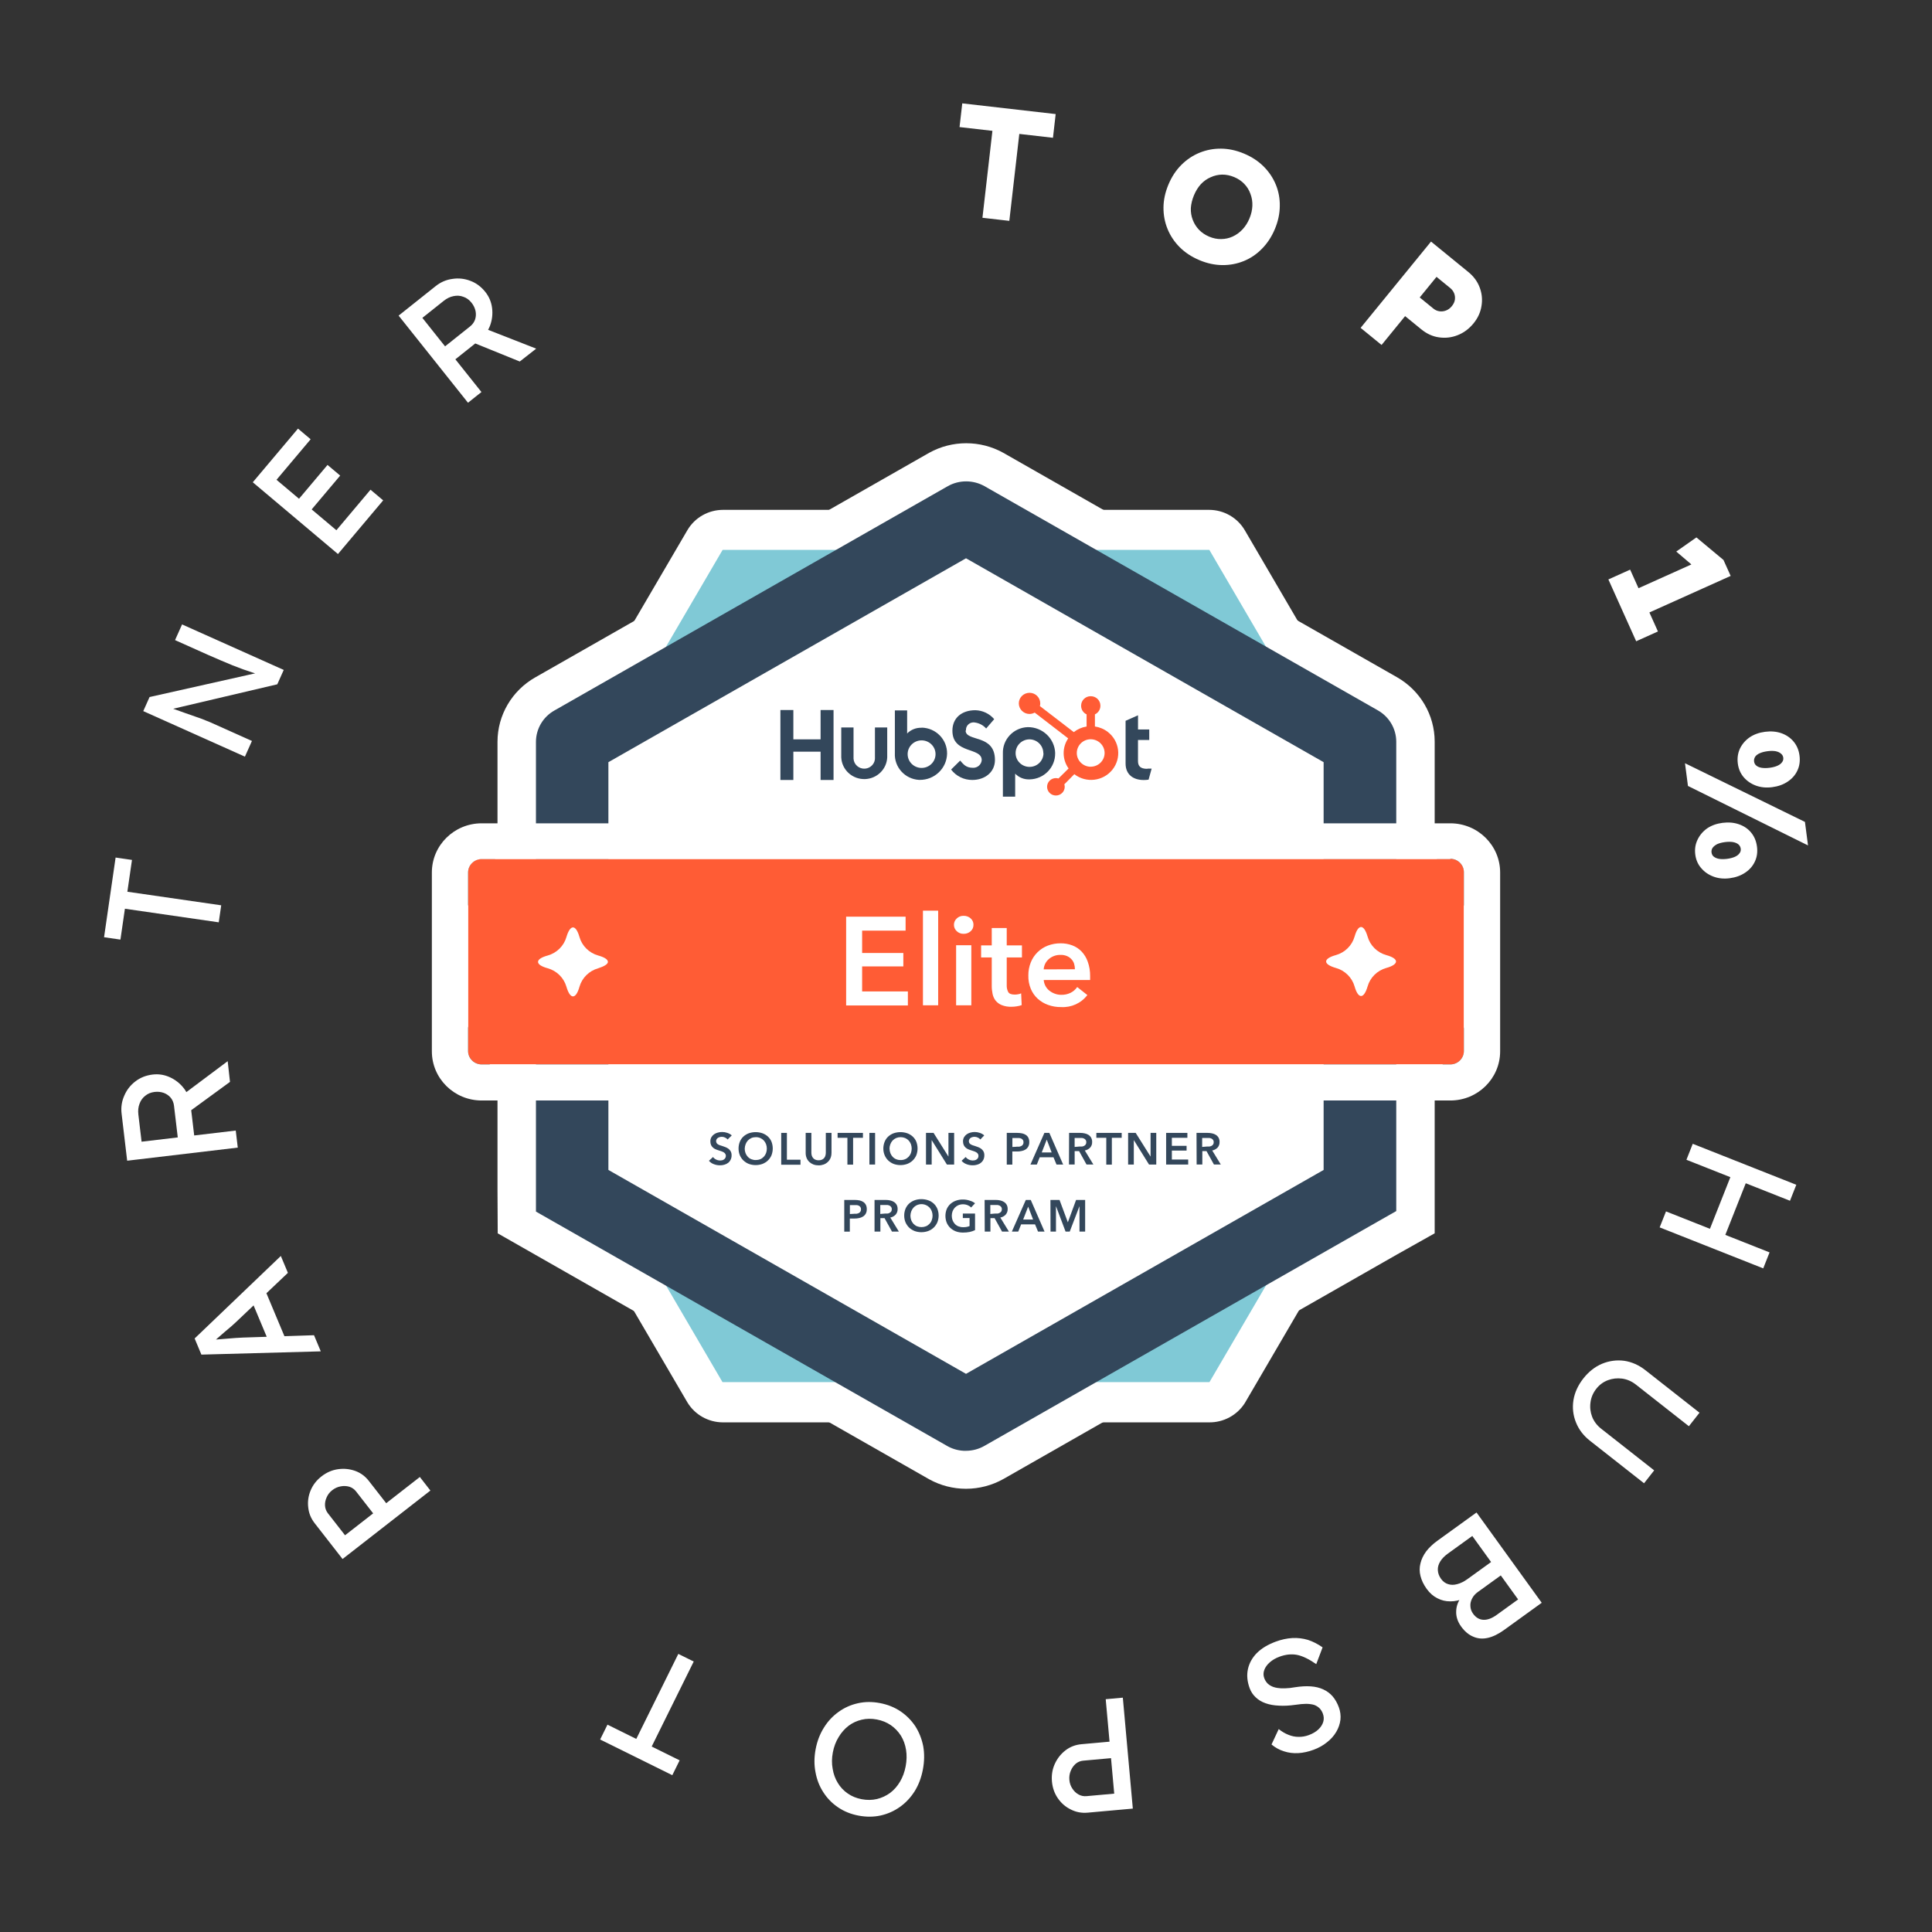
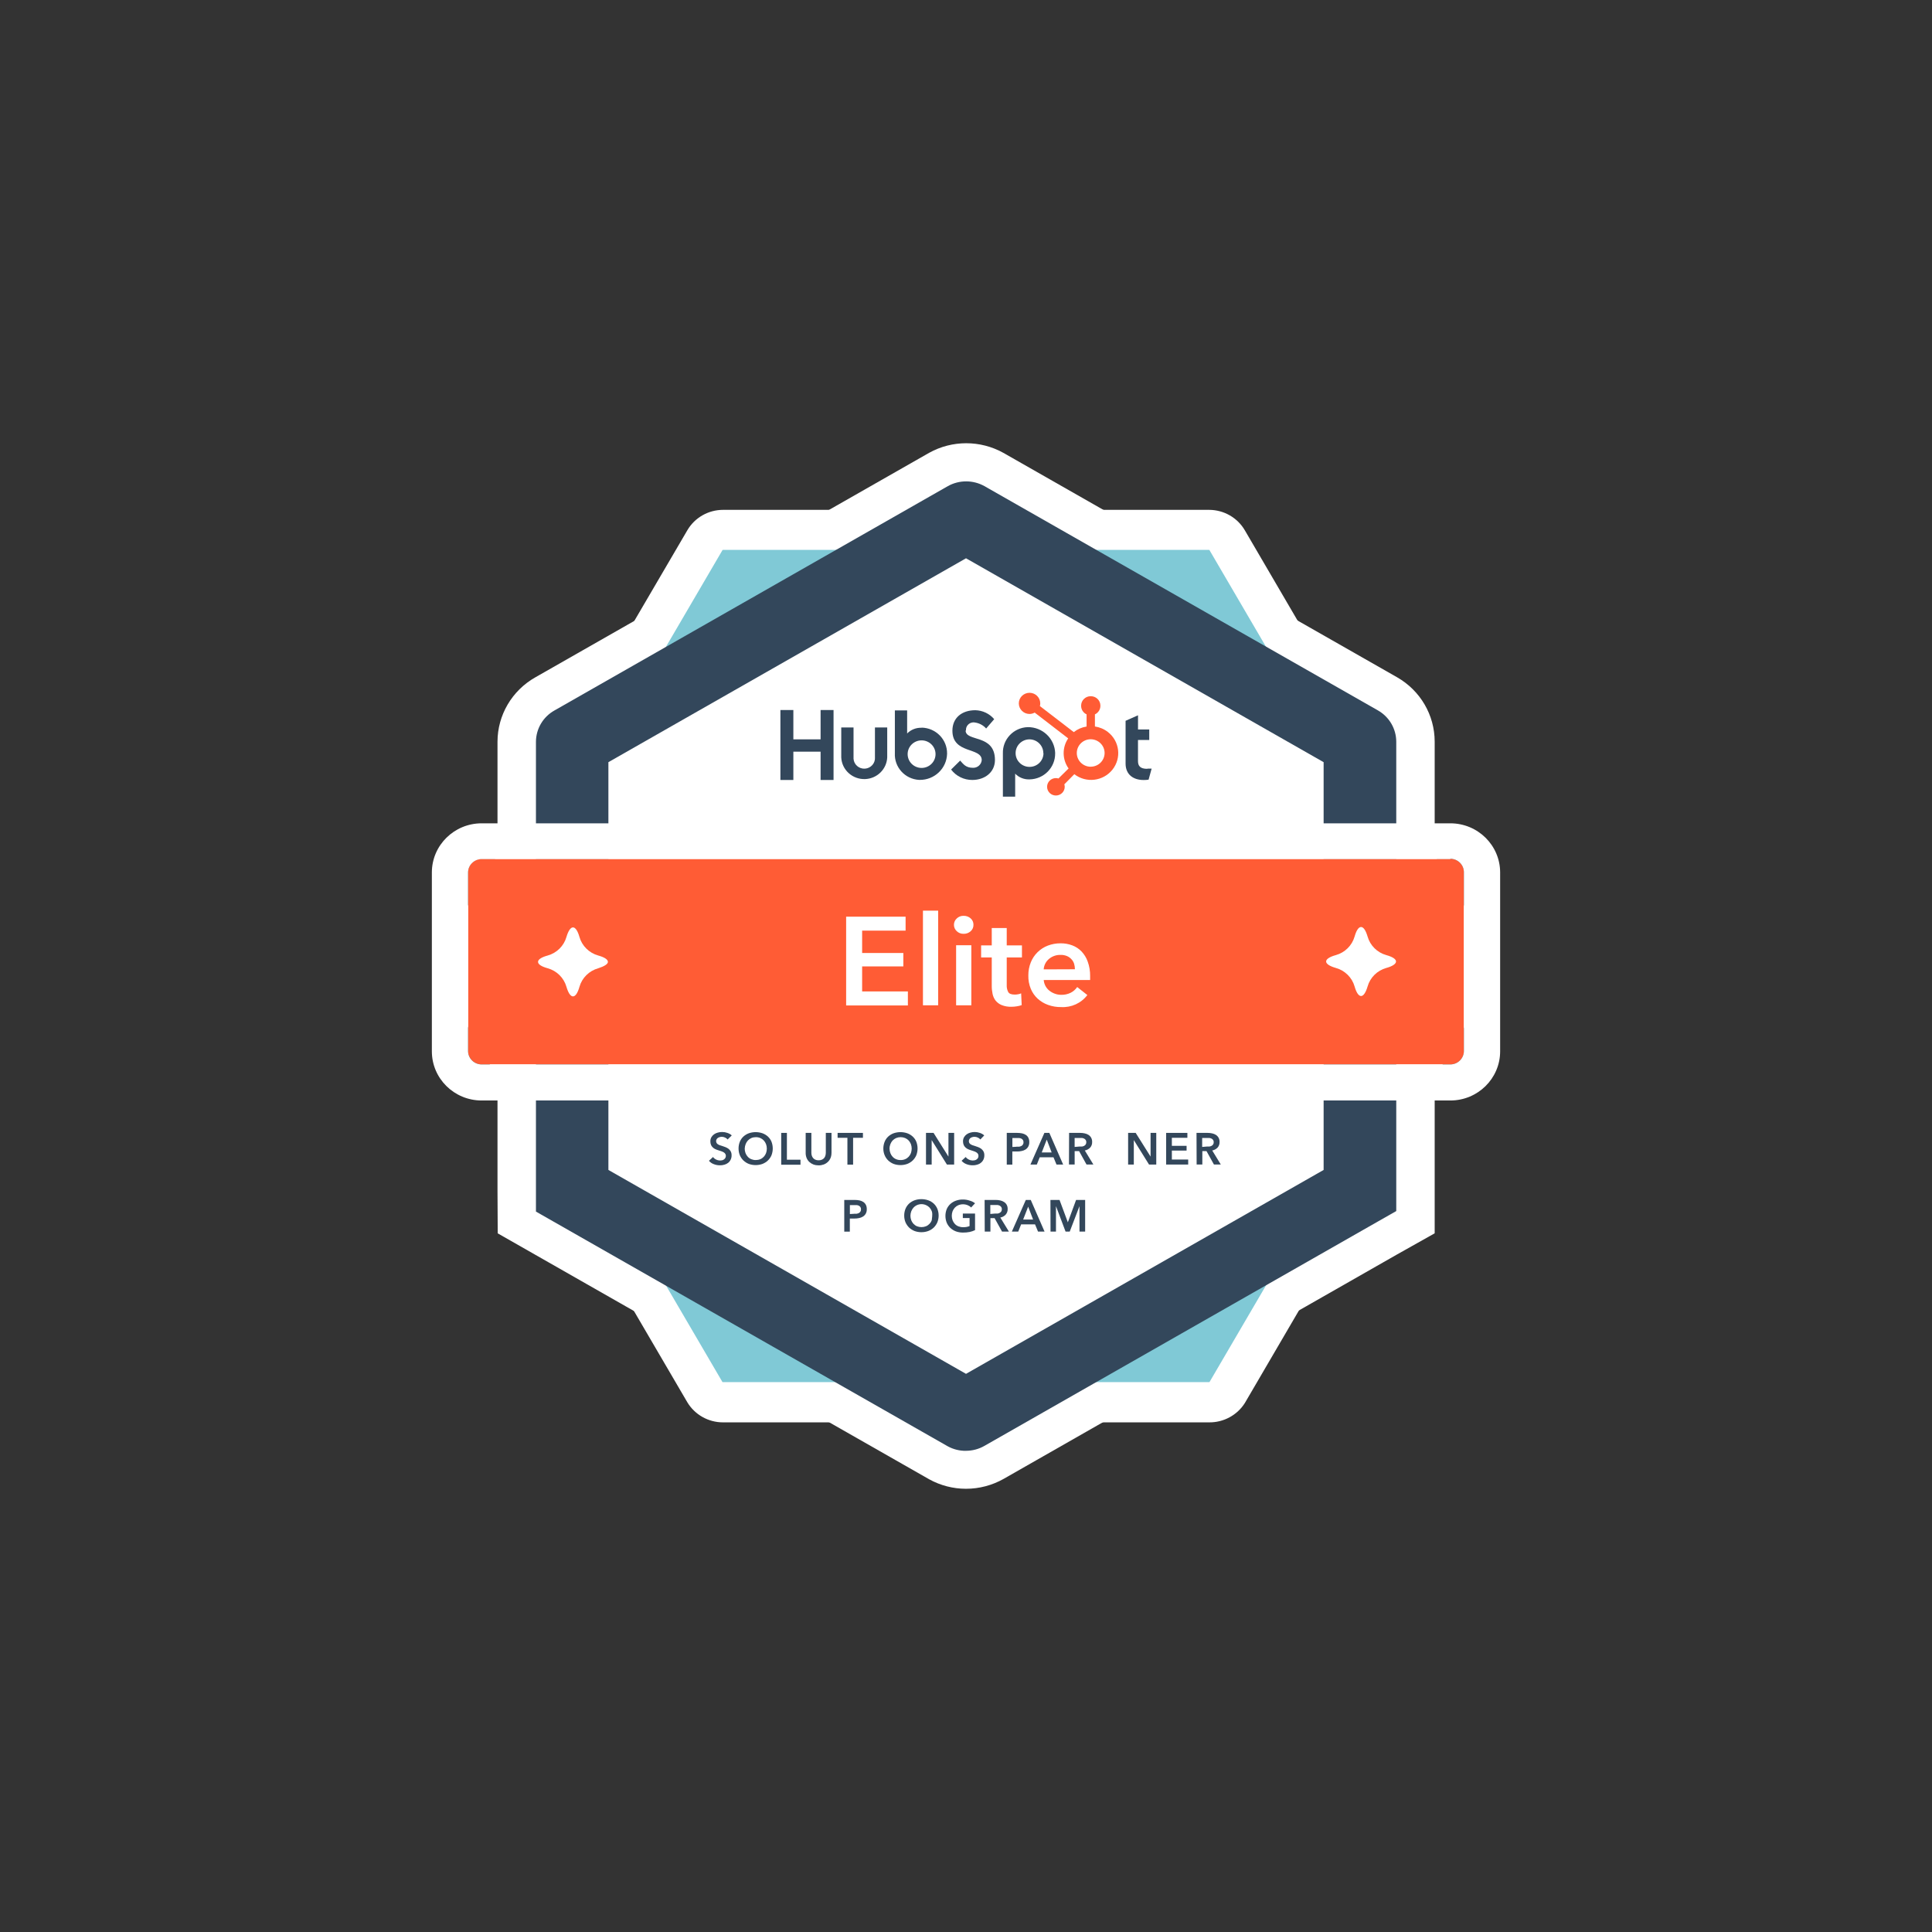
<svg xmlns="http://www.w3.org/2000/svg" width="170" height="170" viewBox="0 0 170 170" fill="none">
  <rect x="0" y="0" width="170" height="170" fill="#333333" stroke="none" />
  <g clip-path="url(#clip0_4796_929)">
    <path d="M63.614 121.615H106.382C106.382 121.615 106.41 121.621 106.423 121.615L127.808 85.034C127.816 85.017 127.816 85.001 127.808 84.985L106.423 48.404C106.423 48.404 106.399 48.385 106.382 48.385H63.614C63.597 48.385 63.584 48.393 63.573 48.404L42.189 84.985C42.181 85.001 42.181 85.017 42.189 85.034L63.573 121.615C63.573 121.615 63.6 121.621 63.614 121.615Z" fill="white" />
    <path d="M106.386 125.156H63.614C62.327 125.156 61.135 124.481 60.478 123.387L39.083 86.802C38.444 85.698 38.444 84.34 39.083 83.235L60.484 46.653C61.132 45.546 62.329 44.863 63.628 44.863H106.386C107.689 44.863 108.893 45.554 109.54 46.672L130.917 83.254C131.567 84.37 131.567 85.746 130.917 86.862L109.543 123.443C108.868 124.521 107.668 125.172 106.386 125.156ZM65.659 118.075H104.341L123.687 84.991L104.341 51.92H65.659L46.313 85.004L65.659 118.075ZM124.708 83.243C124.708 83.243 124.694 83.265 124.689 83.278L124.708 83.243ZM103.321 50.17C103.321 50.17 103.331 50.194 103.34 50.205L103.321 50.17Z" fill="white" />
    <path d="M119.652 104.741V65.27C119.652 65.256 119.644 65.243 119.633 65.235L85.02 45.5C85.02 45.5 84.993 45.492 84.979 45.5L50.366 65.235C50.366 65.235 50.347 65.256 50.347 65.27V104.738C50.347 104.752 50.355 104.765 50.366 104.773L84.998 124.508C84.998 124.508 85.025 124.516 85.039 124.508L119.652 104.773C119.652 104.773 119.658 104.749 119.652 104.738V104.741Z" fill="white" />
    <path d="M84.999 131C83.867 131 82.753 130.712 81.765 130.167L81.703 130.132L43.795 108.524L43.776 104.738V65.27C43.776 62.928 45.048 60.764 47.105 59.6L81.757 39.844C83.782 38.72 86.256 38.72 88.282 39.844L122.933 59.595C124.977 60.764 126.238 62.917 126.24 65.251V108.521L122.93 110.381L88.306 130.132C87.299 130.699 86.161 131 84.999 131ZM56.918 101.015L84.999 117.029L113.079 101.015V68.996L84.999 52.982L56.918 68.996V101.015Z" fill="white" />
    <path d="M63.614 121.615H106.382C106.382 121.615 106.41 121.621 106.423 121.615L127.808 85.034C127.816 85.017 127.816 85.001 127.808 84.985L106.423 48.404C106.423 48.404 106.399 48.385 106.382 48.385H63.614C63.597 48.385 63.584 48.393 63.573 48.404L42.189 84.985C42.181 85.001 42.181 85.017 42.189 85.034L63.573 121.615C63.573 121.615 63.6 121.621 63.614 121.615Z" fill="#80C9D6" />
    <path d="M119.652 104.741V65.27C119.652 65.256 119.644 65.243 119.633 65.235L85.02 45.5C85.02 45.5 84.993 45.492 84.979 45.5L50.366 65.235C50.366 65.235 50.347 65.256 50.347 65.27V104.738C50.347 104.752 50.355 104.765 50.366 104.773L84.998 124.508C84.998 124.508 85.025 124.516 85.039 124.508L119.652 104.773C119.652 104.773 119.658 104.749 119.652 104.738V104.741Z" fill="white" />
    <path d="M84.998 127.661C84.443 127.669 83.893 127.532 83.406 127.269L47.159 106.609V65.27C47.165 64.13 47.782 63.081 48.784 62.517L83.406 42.774C84.402 42.218 85.621 42.218 86.621 42.774L121.245 62.509C122.241 63.076 122.856 64.124 122.859 65.261V106.564L121.215 107.499L86.634 127.218C86.139 127.505 85.575 127.656 85.001 127.658L84.998 127.661ZM53.534 102.945L85.001 120.887L116.468 102.945V67.065L85.001 49.124L53.534 67.065V102.948V102.945Z" fill="#33475B" />
    <path d="M64.028 100.268C63.968 100.195 63.892 100.136 63.804 100.099C63.712 100.053 63.611 100.029 63.511 100.029C63.453 100.029 63.396 100.037 63.339 100.053C63.282 100.064 63.227 100.088 63.178 100.12C63.075 100.182 63.01 100.292 63.012 100.41C63.012 100.467 63.026 100.523 63.056 100.572C63.08 100.617 63.118 100.658 63.165 100.685C63.217 100.72 63.274 100.746 63.331 100.768L63.554 100.838L63.832 100.937C63.927 100.975 64.017 101.023 64.099 101.082C64.18 101.144 64.246 101.222 64.297 101.311C64.352 101.416 64.376 101.534 64.373 101.652C64.379 101.789 64.349 101.924 64.289 102.045C64.24 102.152 64.164 102.246 64.071 102.319C63.973 102.394 63.862 102.451 63.742 102.483C63.614 102.523 63.478 102.539 63.344 102.537C63.162 102.537 62.98 102.505 62.811 102.437C62.642 102.378 62.495 102.273 62.381 102.139L62.74 101.808C62.811 101.905 62.906 101.983 63.015 102.031C63.121 102.085 63.238 102.112 63.358 102.115C63.418 102.115 63.478 102.107 63.538 102.096C63.598 102.082 63.652 102.056 63.701 102.021C63.75 101.988 63.791 101.945 63.821 101.894C63.853 101.835 63.873 101.768 63.87 101.701C63.87 101.636 63.851 101.572 63.815 101.521C63.78 101.47 63.734 101.427 63.679 101.394C63.614 101.357 63.543 101.324 63.472 101.3L63.217 101.217C63.129 101.193 63.045 101.16 62.961 101.123C62.876 101.088 62.8 101.039 62.735 100.978C62.664 100.916 62.609 100.841 62.569 100.757C62.525 100.652 62.503 100.539 62.506 100.427C62.503 100.297 62.536 100.171 62.599 100.061C62.658 99.962 62.737 99.875 62.833 99.808C62.933 99.738 63.045 99.687 63.162 99.658C63.293 99.62 63.426 99.604 63.559 99.607C63.706 99.607 63.853 99.633 63.992 99.682C64.139 99.728 64.275 99.803 64.39 99.905L64.03 100.26L64.028 100.268Z" fill="#33475B" />
    <path d="M64.987 101.069C64.984 100.862 65.022 100.658 65.098 100.467C65.169 100.292 65.275 100.136 65.414 100.007C65.553 99.881 65.716 99.781 65.893 99.717C66.279 99.585 66.701 99.585 67.088 99.717C67.267 99.781 67.431 99.881 67.57 100.007C67.709 100.136 67.817 100.292 67.888 100.467C68.032 100.849 68.032 101.265 67.888 101.647C67.815 101.822 67.706 101.98 67.57 102.112C67.431 102.244 67.267 102.346 67.088 102.416C66.701 102.553 66.279 102.553 65.893 102.416C65.716 102.346 65.553 102.244 65.414 102.112C65.278 101.98 65.172 101.822 65.098 101.647C65.025 101.464 64.987 101.268 64.987 101.069ZM65.528 101.069C65.528 101.203 65.553 101.335 65.599 101.462C65.642 101.58 65.71 101.69 65.798 101.784C65.882 101.878 65.988 101.951 66.105 101.999C66.23 102.05 66.367 102.077 66.503 102.074C66.639 102.074 66.775 102.05 66.9 101.999C67.017 101.951 67.121 101.876 67.208 101.784C67.295 101.69 67.363 101.58 67.406 101.462C67.453 101.335 67.474 101.203 67.474 101.069C67.474 100.935 67.453 100.803 67.406 100.677C67.36 100.558 67.295 100.448 67.208 100.354C67.121 100.263 67.02 100.19 66.906 100.139C66.78 100.085 66.644 100.058 66.508 100.061C66.372 100.061 66.236 100.085 66.111 100.139C65.996 100.19 65.893 100.263 65.808 100.354C65.721 100.448 65.653 100.558 65.61 100.677C65.561 100.803 65.534 100.935 65.531 101.069H65.528Z" fill="#33475B" />
    <path d="M68.74 99.685H69.241V102.045H70.436V102.486H68.74V99.685Z" fill="#33475B" />
    <path d="M73.163 101.448C73.166 101.604 73.136 101.76 73.076 101.905C73.021 102.034 72.94 102.152 72.836 102.246C72.733 102.343 72.61 102.419 72.477 102.467C72.333 102.518 72.18 102.545 72.028 102.542C71.875 102.542 71.723 102.518 71.579 102.467C71.445 102.416 71.326 102.343 71.219 102.246C71.116 102.152 71.034 102.034 70.98 101.905C70.92 101.76 70.89 101.604 70.893 101.448V99.685H71.394V101.427C71.394 101.51 71.404 101.591 71.426 101.671C71.448 101.746 71.486 101.819 71.535 101.884C71.587 101.948 71.655 102.002 71.731 102.037C71.824 102.08 71.927 102.099 72.031 102.096C72.134 102.099 72.237 102.08 72.333 102.037C72.409 102.002 72.477 101.948 72.529 101.884C72.578 101.819 72.613 101.749 72.632 101.671C72.654 101.591 72.665 101.51 72.665 101.427V99.685H73.166V101.448H73.163Z" fill="#33475B" />
    <path d="M74.568 100.117H73.702V99.685H75.931V100.117H75.066V102.478H74.565V100.117H74.568Z" fill="#33475B" />
-     <path d="M76.5 99.685H77.001V102.47H76.5V99.685Z" fill="#33475B" />
    <path d="M77.726 101.069C77.726 100.862 77.764 100.658 77.84 100.467C77.911 100.292 78.017 100.136 78.156 100.007C78.294 99.881 78.458 99.781 78.635 99.717C79.021 99.585 79.443 99.585 79.83 99.717C80.009 99.781 80.173 99.881 80.311 100.007C80.45 100.136 80.559 100.292 80.63 100.467C80.774 100.849 80.774 101.265 80.63 101.647C80.556 101.822 80.448 101.98 80.311 102.112C80.173 102.244 80.009 102.346 79.83 102.416C79.443 102.553 79.021 102.553 78.635 102.416C78.458 102.346 78.294 102.244 78.156 102.112C78.02 101.98 77.913 101.822 77.84 101.647C77.764 101.464 77.726 101.268 77.726 101.069ZM78.273 101.069C78.273 101.203 78.297 101.335 78.344 101.462C78.387 101.58 78.455 101.69 78.542 101.784C78.627 101.878 78.733 101.951 78.85 101.999C78.975 102.053 79.111 102.077 79.247 102.074C79.383 102.077 79.519 102.053 79.645 101.999C79.762 101.951 79.868 101.876 79.955 101.784C80.042 101.69 80.11 101.58 80.154 101.462C80.197 101.335 80.219 101.201 80.222 101.069C80.222 100.935 80.197 100.803 80.154 100.677C80.107 100.558 80.042 100.448 79.955 100.354C79.868 100.263 79.764 100.19 79.647 100.139C79.391 100.034 79.106 100.034 78.85 100.139C78.736 100.19 78.629 100.265 78.542 100.354C78.458 100.448 78.392 100.558 78.346 100.677C78.297 100.803 78.27 100.935 78.267 101.069H78.273Z" fill="#33475B" />
    <path d="M81.482 99.685H82.146L83.456 101.771V99.685H83.957V102.47H83.32L81.98 100.319V102.47H81.48V99.685H81.482Z" fill="#33475B" />
    <path d="M86.267 100.268C86.207 100.195 86.131 100.136 86.044 100.099C85.951 100.053 85.851 100.029 85.75 100.029C85.69 100.029 85.633 100.037 85.576 100.053C85.519 100.066 85.464 100.088 85.415 100.12C85.366 100.15 85.328 100.19 85.301 100.238C85.268 100.289 85.252 100.351 85.252 100.41C85.249 100.523 85.306 100.628 85.404 100.685C85.456 100.72 85.513 100.746 85.57 100.768L85.788 100.838L86.071 100.937C86.167 100.975 86.256 101.023 86.338 101.082C86.42 101.144 86.485 101.222 86.537 101.311C86.591 101.416 86.616 101.534 86.613 101.652C86.616 101.787 86.588 101.924 86.529 102.045C86.477 102.152 86.401 102.246 86.305 102.319C86.21 102.397 86.099 102.453 85.979 102.483C85.851 102.523 85.715 102.539 85.581 102.537C85.396 102.537 85.214 102.505 85.042 102.437C84.876 102.375 84.727 102.273 84.612 102.139L84.972 101.808C85.045 101.905 85.14 101.98 85.249 102.031C85.355 102.085 85.47 102.112 85.587 102.115C85.647 102.115 85.707 102.107 85.766 102.096C85.826 102.082 85.883 102.058 85.933 102.021C85.981 101.988 86.022 101.945 86.052 101.894C86.085 101.835 86.101 101.768 86.096 101.701C86.099 101.636 86.079 101.572 86.044 101.521C86.009 101.47 85.96 101.424 85.905 101.394C85.84 101.354 85.772 101.324 85.698 101.3L85.448 101.217C85.361 101.193 85.276 101.16 85.192 101.123C85.108 101.088 85.031 101.039 84.966 100.978C84.895 100.916 84.841 100.84 84.8 100.757C84.757 100.652 84.735 100.539 84.737 100.426C84.735 100.297 84.767 100.171 84.83 100.061C84.89 99.961 84.969 99.875 85.064 99.808C85.165 99.738 85.276 99.687 85.394 99.658C85.516 99.623 85.641 99.607 85.769 99.607C85.919 99.607 86.066 99.633 86.207 99.682C86.354 99.728 86.49 99.803 86.605 99.905L86.267 100.26V100.268Z" fill="#33475B" />
    <path d="M88.584 99.685H89.504C89.651 99.685 89.798 99.698 89.942 99.728C90.062 99.754 90.176 99.803 90.277 99.87C90.37 99.935 90.446 100.021 90.492 100.123C90.547 100.238 90.571 100.365 90.568 100.494C90.574 100.631 90.544 100.765 90.481 100.886C90.427 100.988 90.345 101.077 90.247 101.142C90.141 101.209 90.021 101.255 89.896 101.279C89.757 101.311 89.616 101.324 89.474 101.322H89.077V102.475H88.587V99.687L88.584 99.685ZM89.436 100.9C89.515 100.905 89.594 100.905 89.67 100.9C89.738 100.889 89.806 100.867 89.869 100.838C89.926 100.811 89.975 100.765 90.008 100.711C90.046 100.65 90.065 100.58 90.059 100.507C90.062 100.437 90.046 100.37 90.008 100.311C89.972 100.26 89.926 100.217 89.871 100.19C89.809 100.16 89.744 100.142 89.675 100.136C89.599 100.131 89.523 100.131 89.45 100.136H89.082V100.924L89.433 100.905L89.436 100.9Z" fill="#33475B" />
    <path d="M91.901 99.685H92.334L93.548 102.47H92.963L92.699 101.832H91.487L91.232 102.47H90.671L91.898 99.685H91.901ZM92.538 101.408L92.105 100.276L91.664 101.408H92.541H92.538Z" fill="#33475B" />
    <path d="M94.069 99.685H95.049C95.182 99.685 95.315 99.698 95.446 99.728C95.566 99.752 95.677 99.797 95.781 99.862C95.876 99.924 95.958 100.01 96.012 100.109C96.075 100.225 96.105 100.354 96.099 100.483C96.108 100.663 96.048 100.841 95.928 100.978C95.8 101.109 95.634 101.201 95.454 101.233L96.208 102.467H95.604L94.951 101.287H94.561V102.467H94.061L94.071 99.682L94.069 99.685ZM94.981 100.886C95.051 100.892 95.125 100.892 95.196 100.886C95.264 100.881 95.332 100.859 95.392 100.827C95.446 100.798 95.495 100.757 95.53 100.706C95.571 100.644 95.59 100.572 95.585 100.496C95.588 100.432 95.571 100.365 95.533 100.311C95.501 100.26 95.454 100.22 95.403 100.193C95.345 100.163 95.285 100.144 95.223 100.134C95.157 100.131 95.09 100.131 95.024 100.134H94.559V100.921L94.981 100.886Z" fill="#33475B" />
-     <path d="M97.346 100.117H96.47V99.685H98.699V100.117H97.834V102.478H97.344V100.117H97.346Z" fill="#33475B" />
    <path d="M99.267 99.685H99.931L101.241 101.771V99.685H101.742V102.47H101.105L99.766 100.319V102.47H99.265V99.685H99.267Z" fill="#33475B" />
    <path d="M102.613 99.685H104.48V100.117H103.114V100.824H104.41V101.241H103.114V102.029H104.551V102.47H102.61V99.685H102.613Z" fill="#33475B" />
    <path d="M105.28 99.685H106.26C106.394 99.685 106.527 99.698 106.658 99.728C106.777 99.752 106.889 99.797 106.992 99.862C107.088 99.924 107.169 100.01 107.224 100.109C107.286 100.225 107.316 100.354 107.311 100.483C107.319 100.663 107.259 100.841 107.139 100.978C107.011 101.109 106.845 101.201 106.666 101.233L107.42 102.467H106.816L106.162 101.287H105.795V102.467H105.294L105.283 99.682L105.28 99.685ZM106.192 100.886C106.263 100.892 106.336 100.892 106.407 100.886C106.475 100.878 106.541 100.859 106.603 100.827C106.658 100.798 106.707 100.757 106.742 100.706C106.783 100.644 106.802 100.572 106.796 100.496C106.799 100.432 106.783 100.365 106.745 100.311C106.712 100.26 106.666 100.22 106.614 100.193C106.557 100.163 106.497 100.144 106.434 100.134C106.369 100.131 106.301 100.131 106.236 100.134H105.781V100.921L106.192 100.886Z" fill="#33475B" />
    <path d="M74.285 105.585H75.205C75.352 105.585 75.499 105.599 75.643 105.628C75.763 105.655 75.877 105.704 75.978 105.771C76.068 105.835 76.144 105.924 76.193 106.024C76.248 106.139 76.272 106.265 76.269 106.394C76.275 106.532 76.245 106.666 76.182 106.787C76.125 106.889 76.044 106.978 75.943 107.042C75.837 107.11 75.72 107.155 75.597 107.179C75.458 107.209 75.317 107.225 75.175 107.222H74.778V108.376H74.288V105.588L74.285 105.585ZM75.137 106.8C75.216 106.806 75.295 106.806 75.371 106.8C75.439 106.79 75.507 106.768 75.57 106.739C75.627 106.709 75.676 106.666 75.709 106.612C75.747 106.55 75.766 106.481 75.76 106.408C75.763 106.338 75.747 106.271 75.709 106.212C75.673 106.161 75.624 106.118 75.57 106.091C75.51 106.061 75.442 106.042 75.374 106.037C75.3 106.032 75.224 106.032 75.151 106.037H74.783V106.825L75.134 106.806L75.137 106.8Z" fill="#33475B" />
-     <path d="M76.955 105.585H77.935C78.068 105.585 78.202 105.599 78.332 105.628C78.449 105.653 78.561 105.698 78.662 105.763C78.76 105.825 78.841 105.911 78.896 106.01C78.958 106.126 78.988 106.255 78.983 106.384C78.991 106.564 78.928 106.741 78.809 106.878C78.683 107.01 78.52 107.102 78.338 107.134L79.092 108.368H78.487L77.834 107.188H77.467V108.368H76.952V105.583L76.955 105.585ZM77.867 106.784C77.938 106.79 78.011 106.79 78.082 106.784C78.15 106.779 78.215 106.757 78.272 106.725C78.329 106.698 78.379 106.655 78.417 106.604C78.455 106.542 78.474 106.47 78.471 106.394C78.474 106.33 78.457 106.263 78.419 106.209C78.384 106.161 78.34 106.12 78.289 106.091C78.231 106.061 78.169 106.042 78.106 106.032C78.041 106.029 77.976 106.029 77.91 106.032H77.456V106.819L77.867 106.784Z" fill="#33475B" />
-     <path d="M79.563 106.97C79.56 106.763 79.598 106.558 79.674 106.368C79.745 106.196 79.854 106.037 79.99 105.908C80.129 105.782 80.292 105.682 80.469 105.618C80.662 105.548 80.869 105.513 81.073 105.515C81.28 105.515 81.487 105.548 81.683 105.618C81.863 105.682 82.026 105.782 82.165 105.908C82.301 106.037 82.41 106.196 82.481 106.368C82.63 106.747 82.63 107.169 82.481 107.548C82.407 107.722 82.301 107.878 82.165 108.013C82.026 108.145 81.863 108.247 81.683 108.317C81.487 108.389 81.283 108.424 81.073 108.424C80.867 108.424 80.662 108.389 80.469 108.317C80.292 108.247 80.129 108.145 79.99 108.013C79.857 107.878 79.748 107.722 79.674 107.548C79.601 107.365 79.563 107.169 79.563 106.97ZM80.11 106.97C80.11 107.104 80.134 107.236 80.178 107.362C80.224 107.481 80.292 107.591 80.376 107.685C80.464 107.776 80.567 107.851 80.684 107.9C80.94 108.002 81.226 108.002 81.482 107.9C81.599 107.851 81.705 107.776 81.789 107.685C81.879 107.593 81.947 107.483 81.988 107.362C82.034 107.236 82.059 107.104 82.059 106.97C82.059 106.835 82.034 106.704 81.988 106.577C81.944 106.459 81.879 106.349 81.792 106.255C81.705 106.163 81.601 106.091 81.484 106.04C81.109 105.87 80.665 105.956 80.385 106.255C80.3 106.349 80.232 106.459 80.186 106.577C80.14 106.704 80.112 106.835 80.11 106.97Z" fill="#33475B" />
+     <path d="M79.563 106.97C79.56 106.763 79.598 106.558 79.674 106.368C79.745 106.196 79.854 106.037 79.99 105.908C80.129 105.782 80.292 105.682 80.469 105.618C80.662 105.548 80.869 105.513 81.073 105.515C81.28 105.515 81.487 105.548 81.683 105.618C81.863 105.682 82.026 105.782 82.165 105.908C82.301 106.037 82.41 106.196 82.481 106.368C82.63 106.747 82.63 107.169 82.481 107.548C82.407 107.722 82.301 107.878 82.165 108.013C82.026 108.145 81.863 108.247 81.683 108.317C81.487 108.389 81.283 108.424 81.073 108.424C80.867 108.424 80.662 108.389 80.469 108.317C80.292 108.247 80.129 108.145 79.99 108.013C79.857 107.878 79.748 107.722 79.674 107.548C79.601 107.365 79.563 107.169 79.563 106.97ZM80.11 106.97C80.11 107.104 80.134 107.236 80.178 107.362C80.224 107.481 80.292 107.591 80.376 107.685C80.464 107.776 80.567 107.851 80.684 107.9C80.94 108.002 81.226 108.002 81.482 107.9C81.599 107.851 81.705 107.776 81.789 107.685C81.879 107.593 81.947 107.483 81.988 107.362C82.059 106.835 82.034 106.704 81.988 106.577C81.944 106.459 81.879 106.349 81.792 106.255C81.705 106.163 81.601 106.091 81.484 106.04C81.109 105.87 80.665 105.956 80.385 106.255C80.3 106.349 80.232 106.459 80.186 106.577C80.14 106.704 80.112 106.835 80.11 106.97Z" fill="#33475B" />
    <path d="M85.796 108.241C85.646 108.314 85.486 108.368 85.322 108.403C85.129 108.44 84.93 108.459 84.731 108.456C84.519 108.456 84.307 108.424 84.105 108.349C83.926 108.279 83.76 108.177 83.618 108.045C83.482 107.913 83.373 107.755 83.3 107.58C83.153 107.201 83.153 106.779 83.3 106.4C83.373 106.225 83.485 106.069 83.624 105.94C83.765 105.814 83.931 105.714 84.111 105.65C84.304 105.58 84.511 105.545 84.715 105.548C84.925 105.545 85.134 105.577 85.333 105.647C85.502 105.693 85.66 105.771 85.796 105.878L85.45 106.249C85.366 106.161 85.262 106.093 85.148 106.048C84.884 105.94 84.587 105.94 84.323 106.048C84.206 106.099 84.103 106.171 84.016 106.263C83.931 106.357 83.863 106.467 83.817 106.585C83.773 106.712 83.749 106.846 83.749 106.978C83.749 107.112 83.773 107.244 83.817 107.37C83.863 107.489 83.931 107.599 84.016 107.693C84.103 107.787 84.212 107.86 84.331 107.908C84.465 107.959 84.609 107.986 84.753 107.983C84.947 107.989 85.137 107.954 85.314 107.884V107.177H84.721V106.784H85.796V108.236V108.241Z" fill="#33475B" />
    <path d="M86.638 105.585H87.618C87.751 105.585 87.884 105.599 88.015 105.628C88.132 105.653 88.244 105.698 88.344 105.763C88.442 105.825 88.524 105.911 88.579 106.01C88.641 106.126 88.671 106.255 88.666 106.384C88.674 106.564 88.611 106.741 88.491 106.878C88.366 107.01 88.203 107.102 88.02 107.134L88.775 108.368H88.17L87.517 107.188H87.149V108.368H86.649L86.638 105.583V105.585ZM87.55 106.784C87.62 106.79 87.694 106.79 87.765 106.784C87.833 106.779 87.898 106.757 87.955 106.725C88.012 106.698 88.061 106.655 88.099 106.604C88.138 106.542 88.157 106.47 88.154 106.394C88.157 106.33 88.14 106.263 88.102 106.209C88.067 106.161 88.023 106.12 87.972 106.091C87.914 106.061 87.852 106.042 87.789 106.032C87.724 106.029 87.659 106.029 87.593 106.032H87.139V106.819L87.55 106.784Z" fill="#33475B" />
    <path d="M90.266 105.585H90.698L91.912 108.37H91.338L91.074 107.733H89.852L89.596 108.37H89.035L90.263 105.585H90.266ZM90.903 107.308L90.47 106.177L90.029 107.308H90.905H90.903Z" fill="#33475B" />
    <path d="M92.432 105.585H93.23L93.962 107.553L94.686 105.585H95.484V108.37H94.986V106.131L94.128 108.37H93.761L92.917 106.131V108.37H92.438L92.43 105.585H92.432Z" fill="#33475B" />
    <path d="M127.612 75.566H42.391C41.726 75.566 41.188 76.097 41.188 76.754V92.472C41.188 93.128 41.726 93.66 42.391 93.66H127.612C128.277 93.66 128.815 93.128 128.815 92.472V76.754C128.815 76.097 128.277 75.566 127.612 75.566Z" fill="#FF5C35" />
    <path d="M127.615 75.566C128.274 75.566 128.81 76.095 128.81 76.746V92.48C128.81 93.13 128.274 93.66 127.615 93.66H42.382C41.724 93.66 41.187 93.13 41.187 92.48V76.772C41.187 76.122 41.724 75.592 42.382 75.592H127.618M127.615 72.445H42.382C39.962 72.445 38 74.383 38 76.772V92.506C38 94.896 39.962 96.834 42.382 96.834H127.618C130.037 96.834 132 94.896 132 92.506V76.772C132 74.383 130.037 72.445 127.618 72.445H127.615Z" fill="white" />
    <path d="M72.205 62.476V65.057H69.809V62.476H68.669V68.632H69.809V66.141H72.205V68.632H73.345V62.476H72.205Z" fill="#33475B" />
    <path d="M76.99 66.643C77.023 67.157 76.631 67.6 76.109 67.635C75.589 67.668 75.139 67.28 75.104 66.764C75.104 66.724 75.104 66.684 75.104 66.643V64.009H74.023V66.643C74.072 67.746 75.017 68.6 76.136 68.552C77.184 68.506 78.022 67.678 78.068 66.643V64.009H76.988V66.643H76.99Z" fill="#33475B" />
    <path d="M84.999 64.28C84.966 63.917 85.238 63.597 85.606 63.565C85.657 63.56 85.707 63.563 85.758 63.571C86.15 63.619 86.512 63.807 86.773 64.103L87.481 63.28C87.067 62.796 86.466 62.509 85.823 62.493C84.629 62.493 83.804 63.17 83.804 64.294C83.804 66.38 86.384 65.719 86.384 66.883C86.352 67.272 86.019 67.568 85.625 67.56C84.988 67.56 84.781 67.254 84.487 66.926L83.689 67.713C84.128 68.294 84.819 68.633 85.554 68.63C86.665 68.63 87.547 67.944 87.547 66.872C87.547 64.56 84.966 65.299 84.966 64.275" fill="#33475B" />
    <path d="M100.953 67.651C100.31 67.651 100.134 67.38 100.134 66.963V65.114H101.124V64.186H100.136V62.939L99.042 63.425V67.189C99.042 68.151 99.714 68.635 100.634 68.635C100.779 68.635 100.926 68.627 101.067 68.603L101.334 67.632H100.956" fill="#33475B" />
    <path d="M81.101 64.038C80.622 64.017 80.156 64.2 79.821 64.538V62.511H78.741V66.267C78.673 67.501 79.628 68.557 80.877 68.624C80.891 68.624 80.907 68.624 80.921 68.624C82.228 68.638 83.303 67.614 83.335 66.323C83.357 65.076 82.353 64.049 81.09 64.025M81.093 67.571C80.415 67.571 79.865 67.028 79.865 66.358C79.865 65.689 80.415 65.146 81.093 65.146C81.77 65.146 82.32 65.689 82.32 66.358C82.32 67.028 81.77 67.571 81.093 67.571Z" fill="#33475B" />
    <path d="M92.847 66.28C92.811 64.993 91.739 63.968 90.432 63.982C89.18 64.025 88.203 65.063 88.246 66.299C88.246 66.313 88.246 66.329 88.246 66.342V70.098H89.327V68.076C89.656 68.418 90.119 68.6 90.598 68.579C91.861 68.555 92.866 67.525 92.844 66.278M91.818 66.28C91.812 66.95 91.257 67.487 90.579 67.479C89.901 67.474 89.357 66.926 89.365 66.256C89.371 65.598 89.91 65.065 90.577 65.057C91.254 65.057 91.804 65.6 91.804 66.27" fill="#33475B" />
    <path d="M96.344 63.928V62.858C96.638 62.721 96.826 62.431 96.826 62.111V62.087C96.826 61.632 96.45 61.264 95.99 61.261H95.965C95.505 61.261 95.132 61.632 95.13 62.087V62.111C95.13 62.431 95.317 62.721 95.611 62.858V63.928C95.198 63.993 94.811 64.162 94.484 64.42L91.501 62.127C91.523 62.052 91.534 61.974 91.534 61.896C91.534 61.38 91.115 60.963 90.595 60.96C90.072 60.96 89.65 61.374 89.647 61.888C89.647 62.398 90.061 62.818 90.578 62.823C90.742 62.823 90.902 62.783 91.044 62.702L93.992 64.971C93.447 65.775 93.461 66.829 94.027 67.619L93.134 68.501C93.061 68.479 92.987 68.466 92.911 68.466C92.481 68.466 92.135 68.81 92.135 69.232C92.135 69.657 92.484 69.998 92.911 69.998C93.341 69.998 93.687 69.654 93.687 69.232C93.687 69.232 93.687 69.232 93.687 69.229C93.687 69.157 93.673 69.084 93.652 69.014L94.531 68.122C95.568 68.926 97.07 68.748 97.887 67.721C98.701 66.697 98.521 65.213 97.481 64.407C97.152 64.151 96.757 63.985 96.344 63.925M95.976 67.466C95.301 67.466 94.751 66.928 94.749 66.262C94.749 65.595 95.293 65.052 95.968 65.049C96.643 65.049 97.193 65.587 97.196 66.254C97.196 66.254 97.196 66.254 97.196 66.256C97.196 66.923 96.651 67.46 95.976 67.463" fill="#FF5C35" />
    <path d="M74.456 80.66H79.685V81.888H75.86V83.856H79.486V85.036H75.86V87.238H79.886V88.472H74.453V80.66H74.456Z" fill="white" />
    <path d="M81.212 80.13H82.551V88.458H81.212V80.13Z" fill="white" />
    <path d="M83.939 81.375C83.939 81.165 84.027 80.963 84.182 80.821C84.342 80.662 84.56 80.579 84.786 80.585C85.015 80.579 85.238 80.657 85.407 80.808C85.57 80.95 85.663 81.157 85.657 81.375C85.663 81.593 85.57 81.8 85.407 81.945C85.235 82.095 85.015 82.176 84.786 82.168C84.56 82.173 84.342 82.09 84.182 81.931C84.024 81.786 83.937 81.585 83.939 81.372V81.375ZM84.13 83.173H85.469V88.461H84.13V83.173Z" fill="white" />
    <path d="M86.33 84.246V83.187H87.266V81.657H88.584V83.187H89.923V84.246H88.584V86.7C88.576 86.902 88.619 87.101 88.712 87.284C88.799 87.442 88.989 87.515 89.289 87.515C89.384 87.515 89.482 87.507 89.575 87.488C89.672 87.475 89.765 87.448 89.852 87.405L89.901 88.44C89.762 88.491 89.621 88.526 89.474 88.547C89.319 88.574 89.161 88.587 89.003 88.587C88.706 88.598 88.409 88.547 88.135 88.437C87.928 88.353 87.745 88.216 87.604 88.044C87.47 87.87 87.381 87.665 87.337 87.45C87.288 87.214 87.263 86.972 87.266 86.73V84.249H86.327L86.33 84.246Z" fill="white" />
    <path d="M95.922 85.883V86.055C95.925 86.114 95.925 86.173 95.922 86.233H91.839C91.867 86.596 92.043 86.934 92.329 87.165C92.474 87.281 92.637 87.372 92.811 87.434C92.988 87.501 93.178 87.536 93.369 87.536C93.663 87.544 93.954 87.483 94.218 87.351C94.447 87.233 94.64 87.063 94.784 86.851L95.677 87.555C95.138 88.27 94.27 88.668 93.366 88.614C92.974 88.62 92.585 88.555 92.215 88.421C91.877 88.3 91.57 88.114 91.306 87.875C91.044 87.633 90.84 87.34 90.704 87.015C90.549 86.641 90.475 86.238 90.486 85.835C90.481 85.437 90.555 85.042 90.704 84.673C90.974 84.001 91.515 83.469 92.199 83.206C92.555 83.071 92.936 83.001 93.317 83.004C93.668 82.999 94.02 83.06 94.349 83.184C94.659 83.3 94.94 83.485 95.168 83.722C95.411 83.98 95.596 84.284 95.71 84.614C95.857 85.02 95.928 85.45 95.922 85.88V85.883ZM94.583 85.284C94.583 85.12 94.559 84.956 94.512 84.8C94.466 84.655 94.387 84.52 94.281 84.407C94.172 84.286 94.036 84.189 93.883 84.125C93.707 84.052 93.513 84.017 93.323 84.023C92.947 84.012 92.582 84.141 92.299 84.38C92.024 84.612 91.858 84.942 91.837 85.297L94.586 85.286L94.583 85.284Z" fill="white" />
    <path d="M53.491 84.638C53.491 84.418 53.164 84.222 52.639 84.077C51.839 83.853 51.212 83.235 50.987 82.445C50.84 81.926 50.636 81.603 50.418 81.603C50.2 81.603 49.996 81.926 49.843 82.445C49.617 83.235 48.994 83.853 48.194 84.077C47.663 84.222 47.342 84.418 47.342 84.638C47.342 84.859 47.666 85.055 48.194 85.2C48.994 85.423 49.617 86.042 49.843 86.832C49.996 87.351 50.194 87.674 50.418 87.674C50.641 87.674 50.84 87.351 50.987 86.832C51.212 86.042 51.839 85.423 52.639 85.2C53.164 85.031 53.491 84.837 53.491 84.638Z" fill="white" />
    <path d="M122.838 84.603C122.838 84.388 122.514 84.187 121.986 84.042C121.185 83.819 120.562 83.2 120.336 82.41C120.184 81.891 119.985 81.569 119.762 81.569C119.538 81.569 119.34 81.891 119.193 82.41C118.967 83.2 118.341 83.819 117.54 84.042C117.015 84.187 116.688 84.388 116.688 84.603C116.688 84.819 117.015 85.02 117.54 85.171C118.341 85.394 118.967 86.01 119.193 86.8C119.34 87.324 119.544 87.641 119.762 87.641C119.979 87.641 120.184 87.321 120.336 86.8C120.562 86.012 121.185 85.394 121.986 85.171C122.495 85.034 122.838 84.824 122.838 84.603Z" fill="white" />
  </g>
-   <path d="M86.447 19.163L87.325 11.513L84.432 11.181L84.671 9.095L92.891 10.038L92.652 12.124L89.69 11.784L88.812 19.434L86.447 19.163ZM105.548 22.895C104.859 22.606 104.28 22.226 103.809 21.756C103.338 21.285 102.981 20.75 102.736 20.152C102.491 19.553 102.372 18.921 102.377 18.256C102.383 17.59 102.529 16.917 102.814 16.237C103.099 15.557 103.477 14.982 103.948 14.511C104.418 14.041 104.953 13.683 105.552 13.438C106.15 13.194 106.782 13.074 107.448 13.08C108.113 13.086 108.786 13.231 109.466 13.516C110.146 13.802 110.721 14.18 111.192 14.65C111.663 15.121 112.02 15.655 112.265 16.254C112.51 16.853 112.625 17.483 112.611 18.145C112.605 18.811 112.459 19.483 112.174 20.163C111.892 20.834 111.515 21.41 111.04 21.889C110.578 22.363 110.048 22.723 109.449 22.968C108.851 23.212 108.219 23.332 107.553 23.326C106.888 23.32 106.219 23.176 105.548 22.895ZM106.401 20.824C106.754 20.972 107.104 21.043 107.451 21.036C107.806 21.033 108.14 20.961 108.453 20.819C108.778 20.672 109.067 20.464 109.321 20.196C109.575 19.928 109.782 19.605 109.941 19.226C110.099 18.848 110.185 18.474 110.198 18.105C110.212 17.736 110.155 17.388 110.029 17.062C109.914 16.731 109.734 16.437 109.487 16.182C109.248 15.93 108.953 15.73 108.6 15.582C108.247 15.434 107.893 15.361 107.537 15.364C107.191 15.371 106.855 15.447 106.53 15.595C106.209 15.733 105.921 15.936 105.667 16.204C105.421 16.476 105.219 16.801 105.06 17.18C104.902 17.558 104.81 17.934 104.784 18.308C104.771 18.677 104.828 19.025 104.954 19.351C105.08 19.678 105.263 19.967 105.501 20.218C105.748 20.474 106.048 20.676 106.401 20.824ZM119.723 28.849L125.919 21.256L129.194 23.929C129.672 24.319 130.006 24.772 130.198 25.29C130.397 25.814 130.452 26.352 130.362 26.905C130.279 27.464 130.046 27.979 129.663 28.449C129.261 28.941 128.789 29.29 128.246 29.498C127.717 29.704 127.172 29.766 126.613 29.683C126.062 29.607 125.547 29.373 125.07 28.984L123.638 27.816L121.567 30.354L119.723 28.849ZM124.924 26.173L126.128 27.155C126.288 27.285 126.465 27.363 126.66 27.39C126.855 27.417 127.048 27.394 127.24 27.321C127.431 27.249 127.601 27.122 127.749 26.941C127.902 26.753 127.992 26.562 128.019 26.367C128.045 26.172 128.023 25.985 127.952 25.806C127.881 25.628 127.766 25.474 127.607 25.344L126.402 24.361L124.924 26.173ZM142.885 52.338L150.138 49.078L149.265 50.038L147.497 48.531L149.271 47.288L151.652 49.272L152.284 50.676L143.843 54.471L142.885 52.338ZM141.524 50.985L143.44 50.124L145.885 55.564L143.97 56.425L141.524 50.985ZM148.265 67.158L158.82 72.321L159.09 74.389L148.526 69.157L148.265 67.158ZM152.914 67.188C152.853 66.716 152.914 66.28 153.097 65.879C153.289 65.478 153.575 65.144 153.955 64.878C154.336 64.622 154.785 64.46 155.303 64.392C155.831 64.324 156.312 64.365 156.745 64.515C157.189 64.674 157.551 64.923 157.831 65.263C158.11 65.603 158.281 66.009 158.342 66.481C158.405 66.963 158.344 67.399 158.16 67.79C157.977 68.19 157.69 68.519 157.3 68.777C156.919 69.034 156.465 69.197 155.938 69.265C155.419 69.333 154.943 69.286 154.508 69.127C154.073 68.967 153.711 68.717 153.422 68.378C153.144 68.048 152.974 67.651 152.914 67.188ZM154.344 67.002C154.365 67.159 154.432 67.282 154.547 67.371C154.664 67.469 154.823 67.533 155.024 67.563C155.226 67.593 155.456 67.591 155.715 67.558C155.975 67.524 156.198 67.466 156.385 67.386C156.572 67.305 156.709 67.202 156.797 67.078C156.894 66.962 156.933 66.825 156.913 66.668C156.893 66.519 156.821 66.397 156.695 66.3C156.579 66.203 156.42 66.134 156.217 66.095C156.015 66.064 155.785 66.066 155.526 66.1C155.266 66.134 155.043 66.191 154.856 66.272C154.669 66.353 154.532 66.455 154.444 66.579C154.358 66.713 154.325 66.854 154.344 67.002ZM149.171 75.2C149.11 74.728 149.175 74.291 149.368 73.89C149.56 73.488 149.842 73.155 150.212 72.891C150.593 72.634 151.042 72.472 151.56 72.404C152.088 72.336 152.569 72.377 153.002 72.527C153.445 72.677 153.807 72.921 154.086 73.262C154.366 73.602 154.537 74.012 154.599 74.494C154.662 74.975 154.601 75.411 154.417 75.802C154.234 76.203 153.947 76.532 153.557 76.789C153.176 77.046 152.722 77.209 152.195 77.277C151.686 77.344 151.214 77.297 150.779 77.137C150.344 76.977 149.982 76.728 149.693 76.389C149.405 76.059 149.231 75.663 149.171 75.2ZM150.601 75.014C150.622 75.171 150.689 75.294 150.804 75.383C150.93 75.48 151.089 75.544 151.281 75.575C151.483 75.605 151.713 75.603 151.972 75.57C152.232 75.536 152.455 75.479 152.642 75.398C152.829 75.317 152.966 75.215 153.054 75.09C153.151 74.974 153.19 74.837 153.17 74.68C153.149 74.522 153.081 74.395 152.964 74.297C152.848 74.199 152.684 74.131 152.472 74.093C152.27 74.063 152.04 74.064 151.781 74.098C151.522 74.132 151.299 74.189 151.111 74.27C150.935 74.359 150.798 74.466 150.701 74.592C150.614 74.716 150.581 74.857 150.601 75.014ZM146.594 106.594L155.706 110.2L155.15 111.606L146.037 108L146.594 106.594ZM148.948 100.645L158.06 104.251L157.504 105.657L148.392 102.051L148.948 100.645ZM152.572 102.787L153.926 103.323L151.567 109.285L150.213 108.749L152.572 102.787ZM139.32 121.295C139.787 120.701 140.334 120.27 140.96 120.002C141.593 119.74 142.244 119.652 142.912 119.738C143.582 119.837 144.207 120.114 144.787 120.57L149.542 124.307L148.608 125.496L143.951 121.837C143.577 121.543 143.17 121.365 142.731 121.305C142.299 121.25 141.883 121.297 141.482 121.445C141.075 121.6 140.736 121.85 140.465 122.195C140.177 122.562 140.005 122.961 139.951 123.393C139.89 123.833 139.938 124.256 140.093 124.662C140.255 125.075 140.524 125.428 140.898 125.722L145.554 129.381L144.663 130.515L139.908 126.778C139.328 126.323 138.914 125.778 138.665 125.143C138.417 124.521 138.346 123.872 138.451 123.194C138.563 122.523 138.853 121.89 139.32 121.295ZM129.922 133.087L135.659 141.031L132.345 143.425C131.838 143.791 131.356 144.024 130.899 144.124C130.442 144.224 130.017 144.186 129.624 144.009C129.229 143.845 128.876 143.547 128.565 143.116C128.253 142.685 128.109 142.23 128.133 141.753C128.149 141.281 128.328 140.835 128.669 140.415L128.833 140.642C128.423 140.823 128.015 140.911 127.608 140.906C127.206 140.908 126.83 140.817 126.478 140.633C126.119 140.455 125.806 140.181 125.538 139.81C125.265 139.432 125.082 139.051 124.99 138.669C124.896 138.299 124.895 137.931 124.988 137.565C125.073 137.204 125.24 136.854 125.489 136.513C125.743 136.179 126.078 135.863 126.494 135.562L129.922 133.087ZM129.549 135.152L127.415 136.693C127.105 136.917 126.876 137.151 126.73 137.395C126.576 137.644 126.505 137.897 126.518 138.153C126.528 138.422 126.623 138.681 126.803 138.931C126.973 139.165 127.182 139.32 127.43 139.393C127.672 139.472 127.936 139.471 128.223 139.391C128.516 139.317 128.817 139.169 129.127 138.945L131.204 137.445L129.549 135.152ZM132.057 138.625L130.036 140.084C129.809 140.248 129.642 140.438 129.533 140.655C129.417 140.877 129.367 141.103 129.384 141.333C129.393 141.568 129.471 141.788 129.618 141.992C129.864 142.333 130.166 142.512 130.524 142.529C130.883 142.547 131.273 142.403 131.697 142.097L133.581 140.736L132.057 138.625ZM112.25 144.452C112.749 144.267 113.237 144.161 113.715 144.134C114.183 144.109 114.641 144.164 115.089 144.297C115.531 144.442 115.96 144.661 116.377 144.954L115.819 146.43C115.163 145.976 114.595 145.704 114.113 145.613C113.632 145.523 113.12 145.578 112.577 145.779C112.245 145.902 111.962 146.066 111.73 146.272C111.497 146.477 111.336 146.701 111.247 146.943C111.157 147.186 111.156 147.425 111.244 147.661C111.302 147.819 111.383 147.958 111.488 148.078C111.592 148.199 111.722 148.295 111.878 148.367C112.025 148.442 112.204 148.495 112.415 148.526C112.617 148.561 112.845 148.571 113.098 148.557C113.355 148.551 113.642 148.52 113.959 148.462C114.467 148.383 114.925 148.358 115.334 148.386C115.742 148.414 116.108 148.502 116.432 148.651C116.756 148.8 117.03 149.002 117.254 149.258C117.481 149.522 117.664 149.842 117.804 150.218C117.94 150.586 117.987 150.957 117.947 151.33C117.897 151.707 117.774 152.061 117.578 152.392C117.377 152.735 117.107 153.039 116.767 153.304C116.43 153.578 116.039 153.798 115.592 153.963C115.12 154.138 114.664 154.237 114.225 154.261C113.785 154.284 113.367 154.23 112.97 154.098C112.576 153.975 112.214 153.776 111.883 153.5L112.516 152.146C112.798 152.37 113.084 152.538 113.374 152.65C113.668 152.77 113.963 152.83 114.262 152.829C114.563 152.836 114.863 152.785 115.16 152.675C115.502 152.549 115.78 152.386 115.995 152.187C116.21 151.988 116.356 151.765 116.433 151.517C116.505 151.281 116.494 151.037 116.4 150.783C116.332 150.599 116.234 150.441 116.106 150.31C115.981 150.187 115.825 150.09 115.64 150.019C115.449 149.961 115.213 149.928 114.933 149.923C114.655 149.926 114.333 149.956 113.965 150.012C113.445 150.086 112.966 150.109 112.528 150.082C112.093 150.064 111.704 149.994 111.361 149.872C111.017 149.75 110.729 149.578 110.498 149.356C110.257 149.136 110.079 148.869 109.962 148.554C109.745 147.967 109.692 147.409 109.805 146.88C109.918 146.351 110.179 145.875 110.591 145.454C111.006 145.042 111.559 144.708 112.25 144.452ZM98.8 149.38L99.679 159.141L95.705 159.499C95.175 159.546 94.684 159.455 94.232 159.224C93.772 159.003 93.391 158.676 93.09 158.244C92.788 157.812 92.613 157.317 92.563 156.759C92.512 156.202 92.597 155.683 92.816 155.204C93.035 154.725 93.351 154.327 93.763 154.009C94.166 153.701 94.633 153.523 95.163 153.475L97.631 153.253L97.294 149.516L98.8 149.38ZM97.761 154.703L95.321 154.923C95.07 154.945 94.849 155.035 94.657 155.193C94.466 155.36 94.32 155.566 94.22 155.809C94.112 156.062 94.07 156.333 94.096 156.621C94.122 156.909 94.211 157.164 94.362 157.385C94.504 157.606 94.683 157.777 94.9 157.898C95.117 158.019 95.351 158.069 95.602 158.046L98.042 157.826L97.761 154.703ZM77.423 149.856C78.102 149.984 78.707 150.226 79.238 150.583C79.76 150.938 80.194 151.377 80.542 151.898C80.879 152.428 81.11 153.013 81.236 153.654C81.351 154.303 81.341 154.985 81.206 155.7C81.07 156.415 80.832 157.049 80.49 157.602C80.137 158.162 79.708 158.622 79.203 158.983C78.687 159.351 78.121 159.605 77.506 159.745C76.881 159.883 76.23 159.888 75.551 159.76C74.872 159.632 74.272 159.39 73.75 159.035C73.219 158.678 72.785 158.235 72.448 157.706C72.102 157.175 71.872 156.585 71.757 155.937C71.631 155.296 71.635 154.622 71.769 153.916C71.902 153.21 72.145 152.576 72.498 152.016C72.84 151.463 73.269 151.003 73.785 150.635C74.292 150.266 74.858 150.012 75.482 149.873C76.098 149.733 76.745 149.727 77.423 149.856ZM77.15 151.3C76.683 151.212 76.24 151.218 75.822 151.319C75.394 151.419 75.009 151.598 74.666 151.856C74.321 152.123 74.031 152.453 73.795 152.846C73.548 153.245 73.377 153.697 73.282 154.202C73.187 154.706 73.181 155.185 73.267 155.638C73.341 156.099 73.491 156.512 73.716 156.877C73.94 157.252 74.233 157.564 74.594 157.812C74.946 158.06 75.356 158.227 75.824 158.316C76.292 158.404 76.739 158.398 77.166 158.299C77.585 158.197 77.97 158.018 78.322 157.762C78.665 157.504 78.956 157.174 79.193 156.773C79.429 156.38 79.595 155.927 79.692 155.414C79.788 154.909 79.798 154.427 79.724 153.966C79.649 153.506 79.499 153.093 79.274 152.727C79.04 152.36 78.746 152.053 78.394 151.806C78.033 151.557 77.618 151.388 77.15 151.3ZM61.042 146.2L57.344 153.679L59.803 154.895L59.158 156.201L52.808 153.061L53.453 151.755L55.988 153.009L59.687 145.529L61.042 146.2ZM37.872 131.156L30.142 137.18L27.69 134.033C27.363 133.613 27.174 133.151 27.123 132.646C27.06 132.139 27.128 131.642 27.328 131.155C27.528 130.668 27.849 130.252 28.291 129.908C28.733 129.563 29.214 129.354 29.736 129.279C30.257 129.204 30.763 129.253 31.253 129.427C31.731 129.599 32.133 129.895 32.46 130.315L33.983 132.269L36.943 129.963L37.872 131.156ZM32.835 133.164L31.329 131.232C31.174 131.033 30.978 130.896 30.741 130.82C30.497 130.75 30.246 130.739 29.988 130.786C29.716 130.832 29.466 130.944 29.238 131.122C29.009 131.3 28.843 131.512 28.74 131.759C28.63 131.998 28.584 132.242 28.599 132.49C28.615 132.738 28.7 132.961 28.855 133.16L30.361 135.092L32.835 133.164ZM28.226 118.908L17.721 119.195L17.127 117.774L24.711 110.515L25.333 112L20.749 116.348C20.7 116.399 20.575 116.512 20.375 116.687C20.171 116.853 19.947 117.043 19.703 117.257C19.458 117.471 19.236 117.665 19.036 117.84C18.828 118.018 18.694 118.135 18.636 118.189L18.499 117.898C18.667 117.888 18.879 117.875 19.135 117.859C19.388 117.834 19.657 117.812 19.943 117.794C20.225 117.767 20.494 117.745 20.75 117.729C20.998 117.716 21.206 117.705 21.374 117.695L27.631 117.488L28.226 118.908ZM25.331 118.3L23.771 118.346L22.051 114.239L23.145 113.083L25.331 118.3ZM20.922 100.98L11.19 102.133L10.699 97.99C10.633 97.434 10.712 96.908 10.935 96.411C11.148 95.907 11.474 95.487 11.914 95.153C12.344 94.82 12.852 94.619 13.436 94.55C13.964 94.488 14.472 94.569 14.959 94.793C15.446 95.017 15.856 95.344 16.189 95.775C16.512 96.207 16.708 96.705 16.775 97.27L17.088 99.912L20.744 99.479L20.922 100.98ZM20.237 95.197L16.137 98.192L15.606 96.69L20.035 93.374L20.237 95.197ZM15.642 100.083L15.312 97.303C15.28 97.034 15.187 96.8 15.032 96.603C14.868 96.406 14.663 96.261 14.417 96.168C14.161 96.076 13.89 96.047 13.603 96.081C13.278 96.12 13.005 96.232 12.783 96.418C12.55 96.596 12.381 96.832 12.275 97.127C12.167 97.412 12.134 97.726 12.175 98.069L12.458 100.46L15.642 100.083ZM19.248 81.157L10.991 79.961L10.597 82.677L9.156 82.468L10.172 75.457L11.613 75.666L11.207 78.465L19.465 79.66L19.248 81.157ZM21.551 66.577L12.606 62.572L13.161 61.333L22.931 59.142L22.955 59.398C22.726 59.337 22.483 59.263 22.224 59.178C21.957 59.09 21.678 58.995 21.385 58.895C21.088 58.782 20.778 58.664 20.455 58.54C20.128 58.403 19.787 58.261 19.434 58.113C19.081 57.965 18.717 57.808 18.342 57.64L15.403 56.324L16.021 54.944L24.966 58.948L24.399 60.213L14.938 62.435L14.822 62.215C15.36 62.405 15.819 62.569 16.196 62.707C16.569 62.833 16.888 62.945 17.151 63.042C17.409 63.127 17.621 63.202 17.787 63.266C17.944 63.326 18.074 63.379 18.176 63.425C18.282 63.462 18.373 63.498 18.45 63.532L22.169 65.197L21.551 66.577ZM29.738 48.75L22.243 42.436L26.221 37.714L27.334 38.652L24.331 42.218L29.599 46.656L32.602 43.09L33.716 44.028L29.738 48.75ZM26.893 45.456L25.779 44.518L28.819 40.91L29.933 41.848L26.893 45.456ZM41.18 35.438L35.075 27.772L38.339 25.173C38.777 24.824 39.266 24.614 39.805 24.542C40.346 24.457 40.875 24.514 41.39 24.712C41.9 24.902 42.338 25.228 42.704 25.688C43.036 26.104 43.234 26.578 43.3 27.11C43.366 27.642 43.304 28.163 43.113 28.673C42.916 29.175 42.596 29.604 42.15 29.959L40.069 31.616L42.363 34.496L41.18 35.438ZM45.736 31.81L41.031 29.901L42.029 28.66L47.18 30.678L45.736 31.81ZM39.162 30.477L41.353 28.732C41.565 28.564 41.714 28.361 41.8 28.126C41.881 27.882 41.896 27.632 41.846 27.374C41.789 27.108 41.671 26.862 41.491 26.636C41.287 26.38 41.048 26.207 40.773 26.116C40.499 26.012 40.209 25.992 39.903 26.057C39.604 26.116 39.319 26.254 39.049 26.469L37.165 27.969L39.162 30.477Z" fill="white" />
  <defs>
    <clipPath id="clip0_4796_929">
      <rect width="94" height="92" fill="white" transform="translate(38 39)" />
    </clipPath>
  </defs>
</svg>